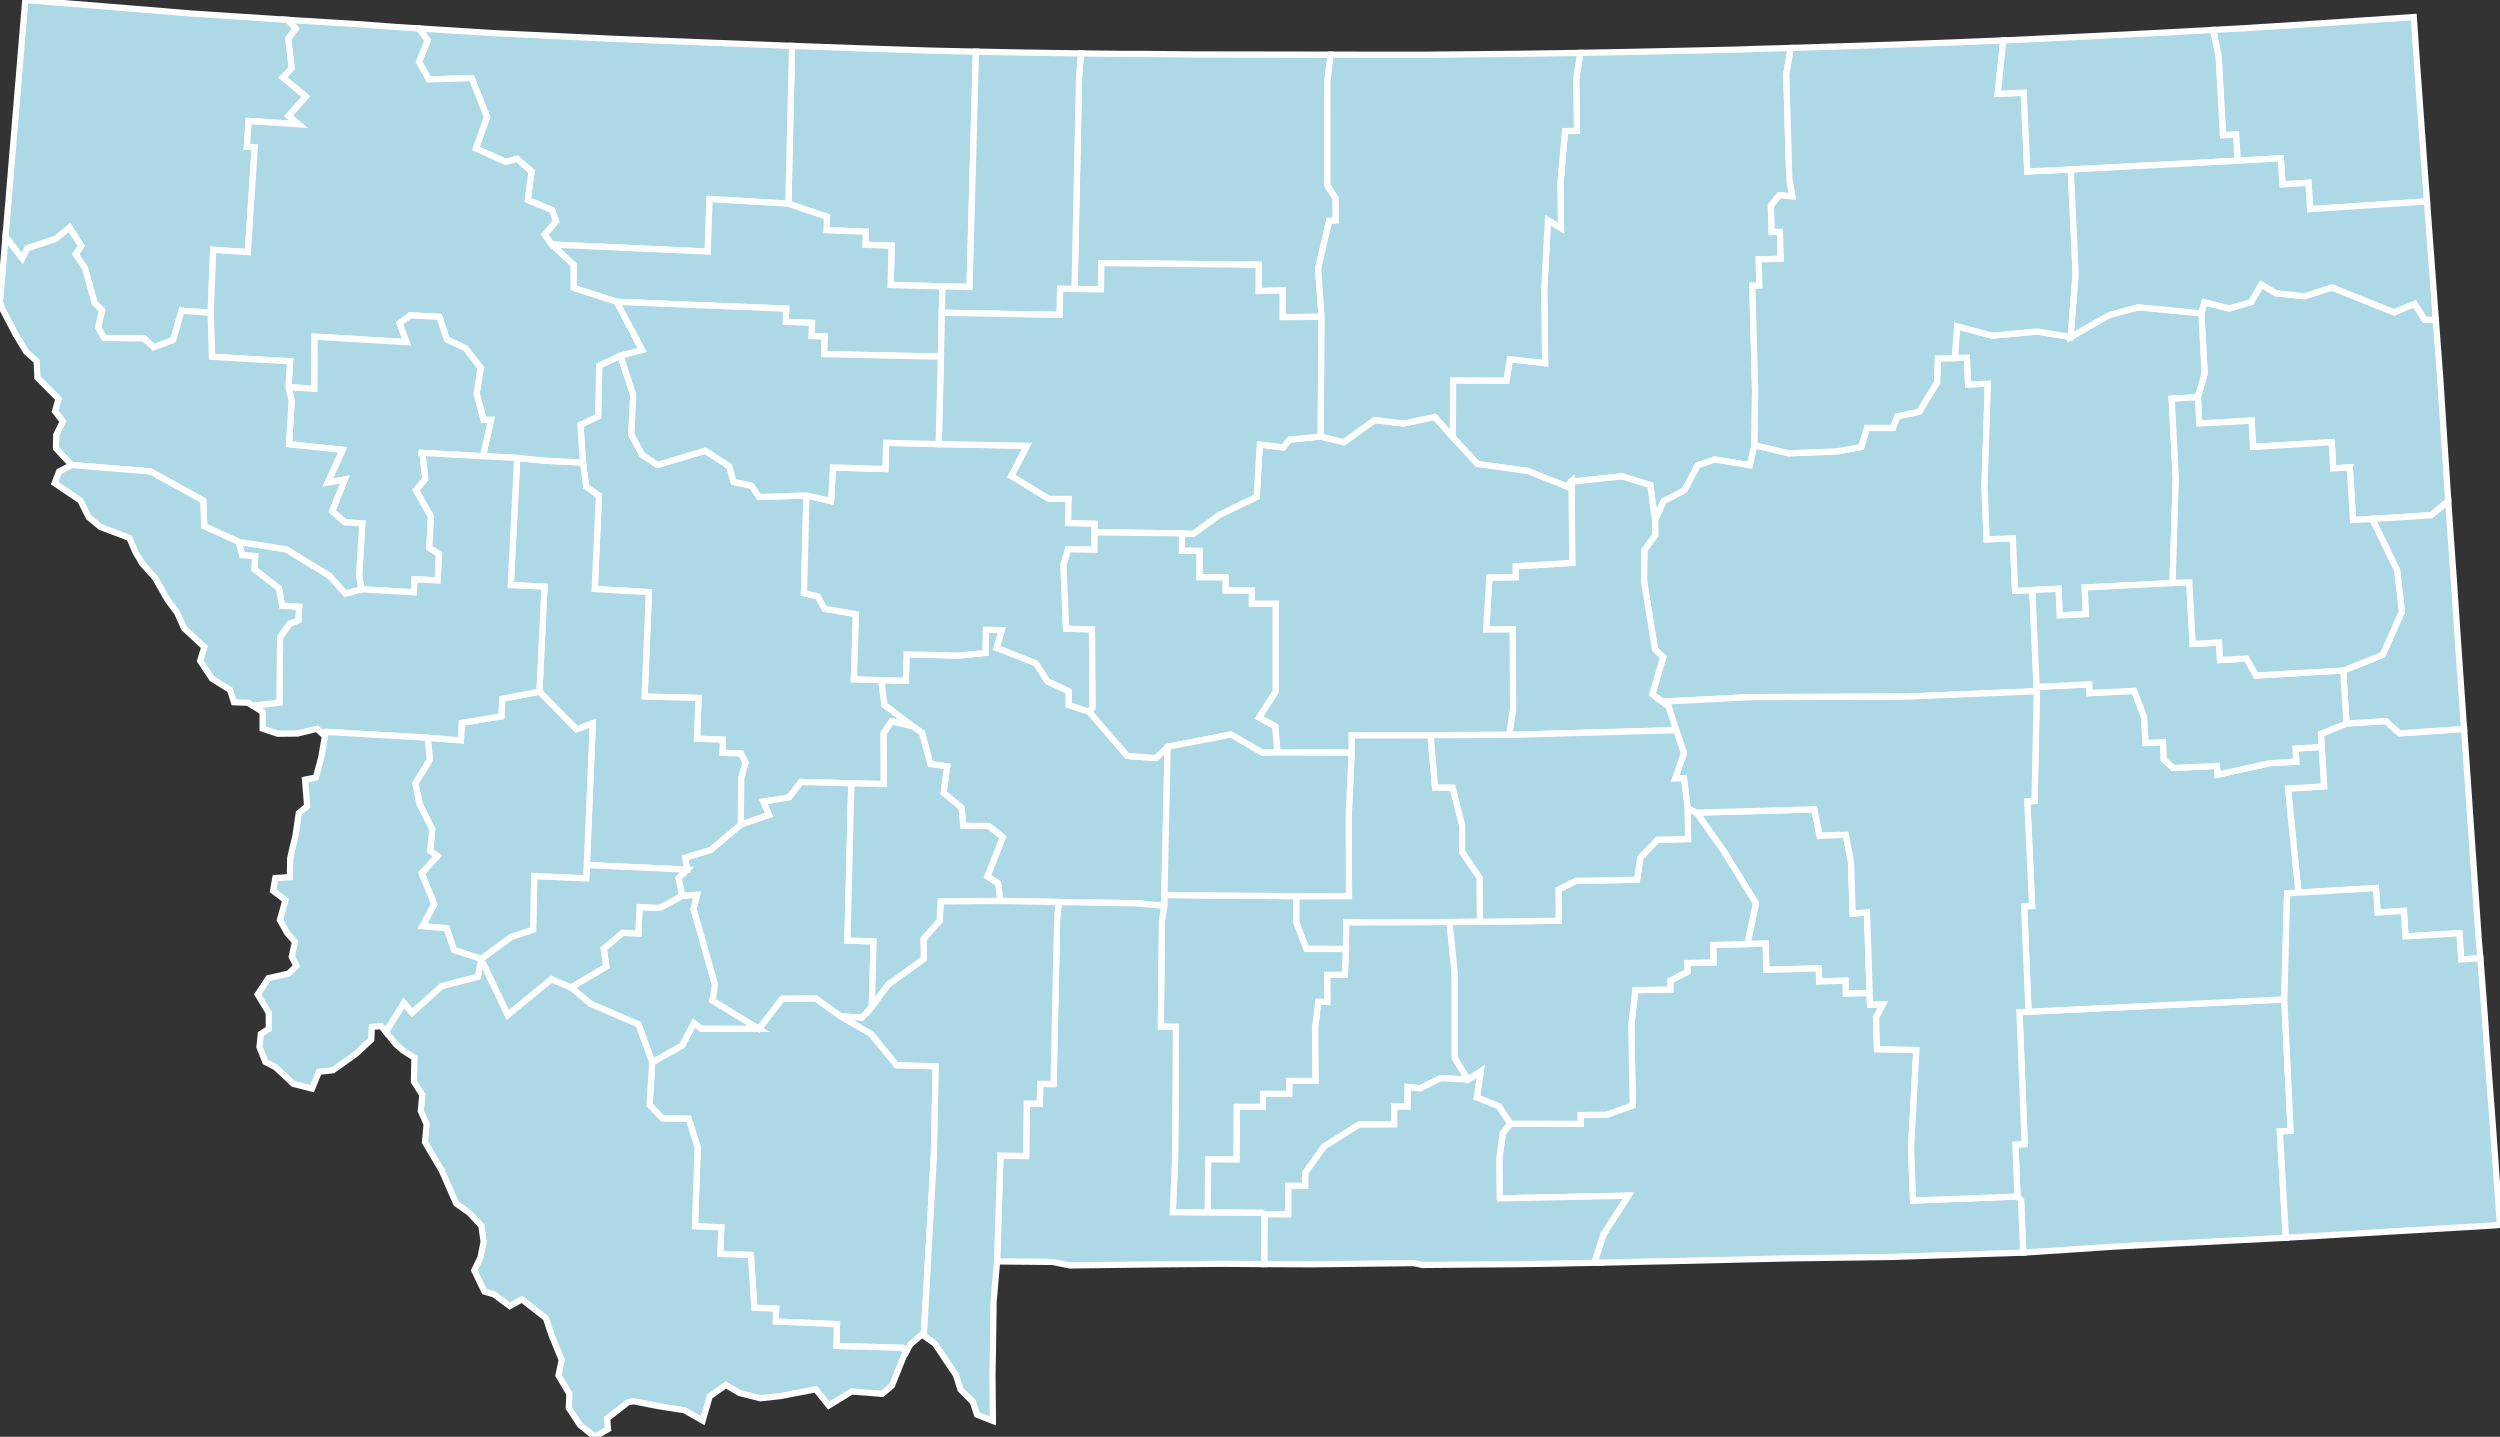
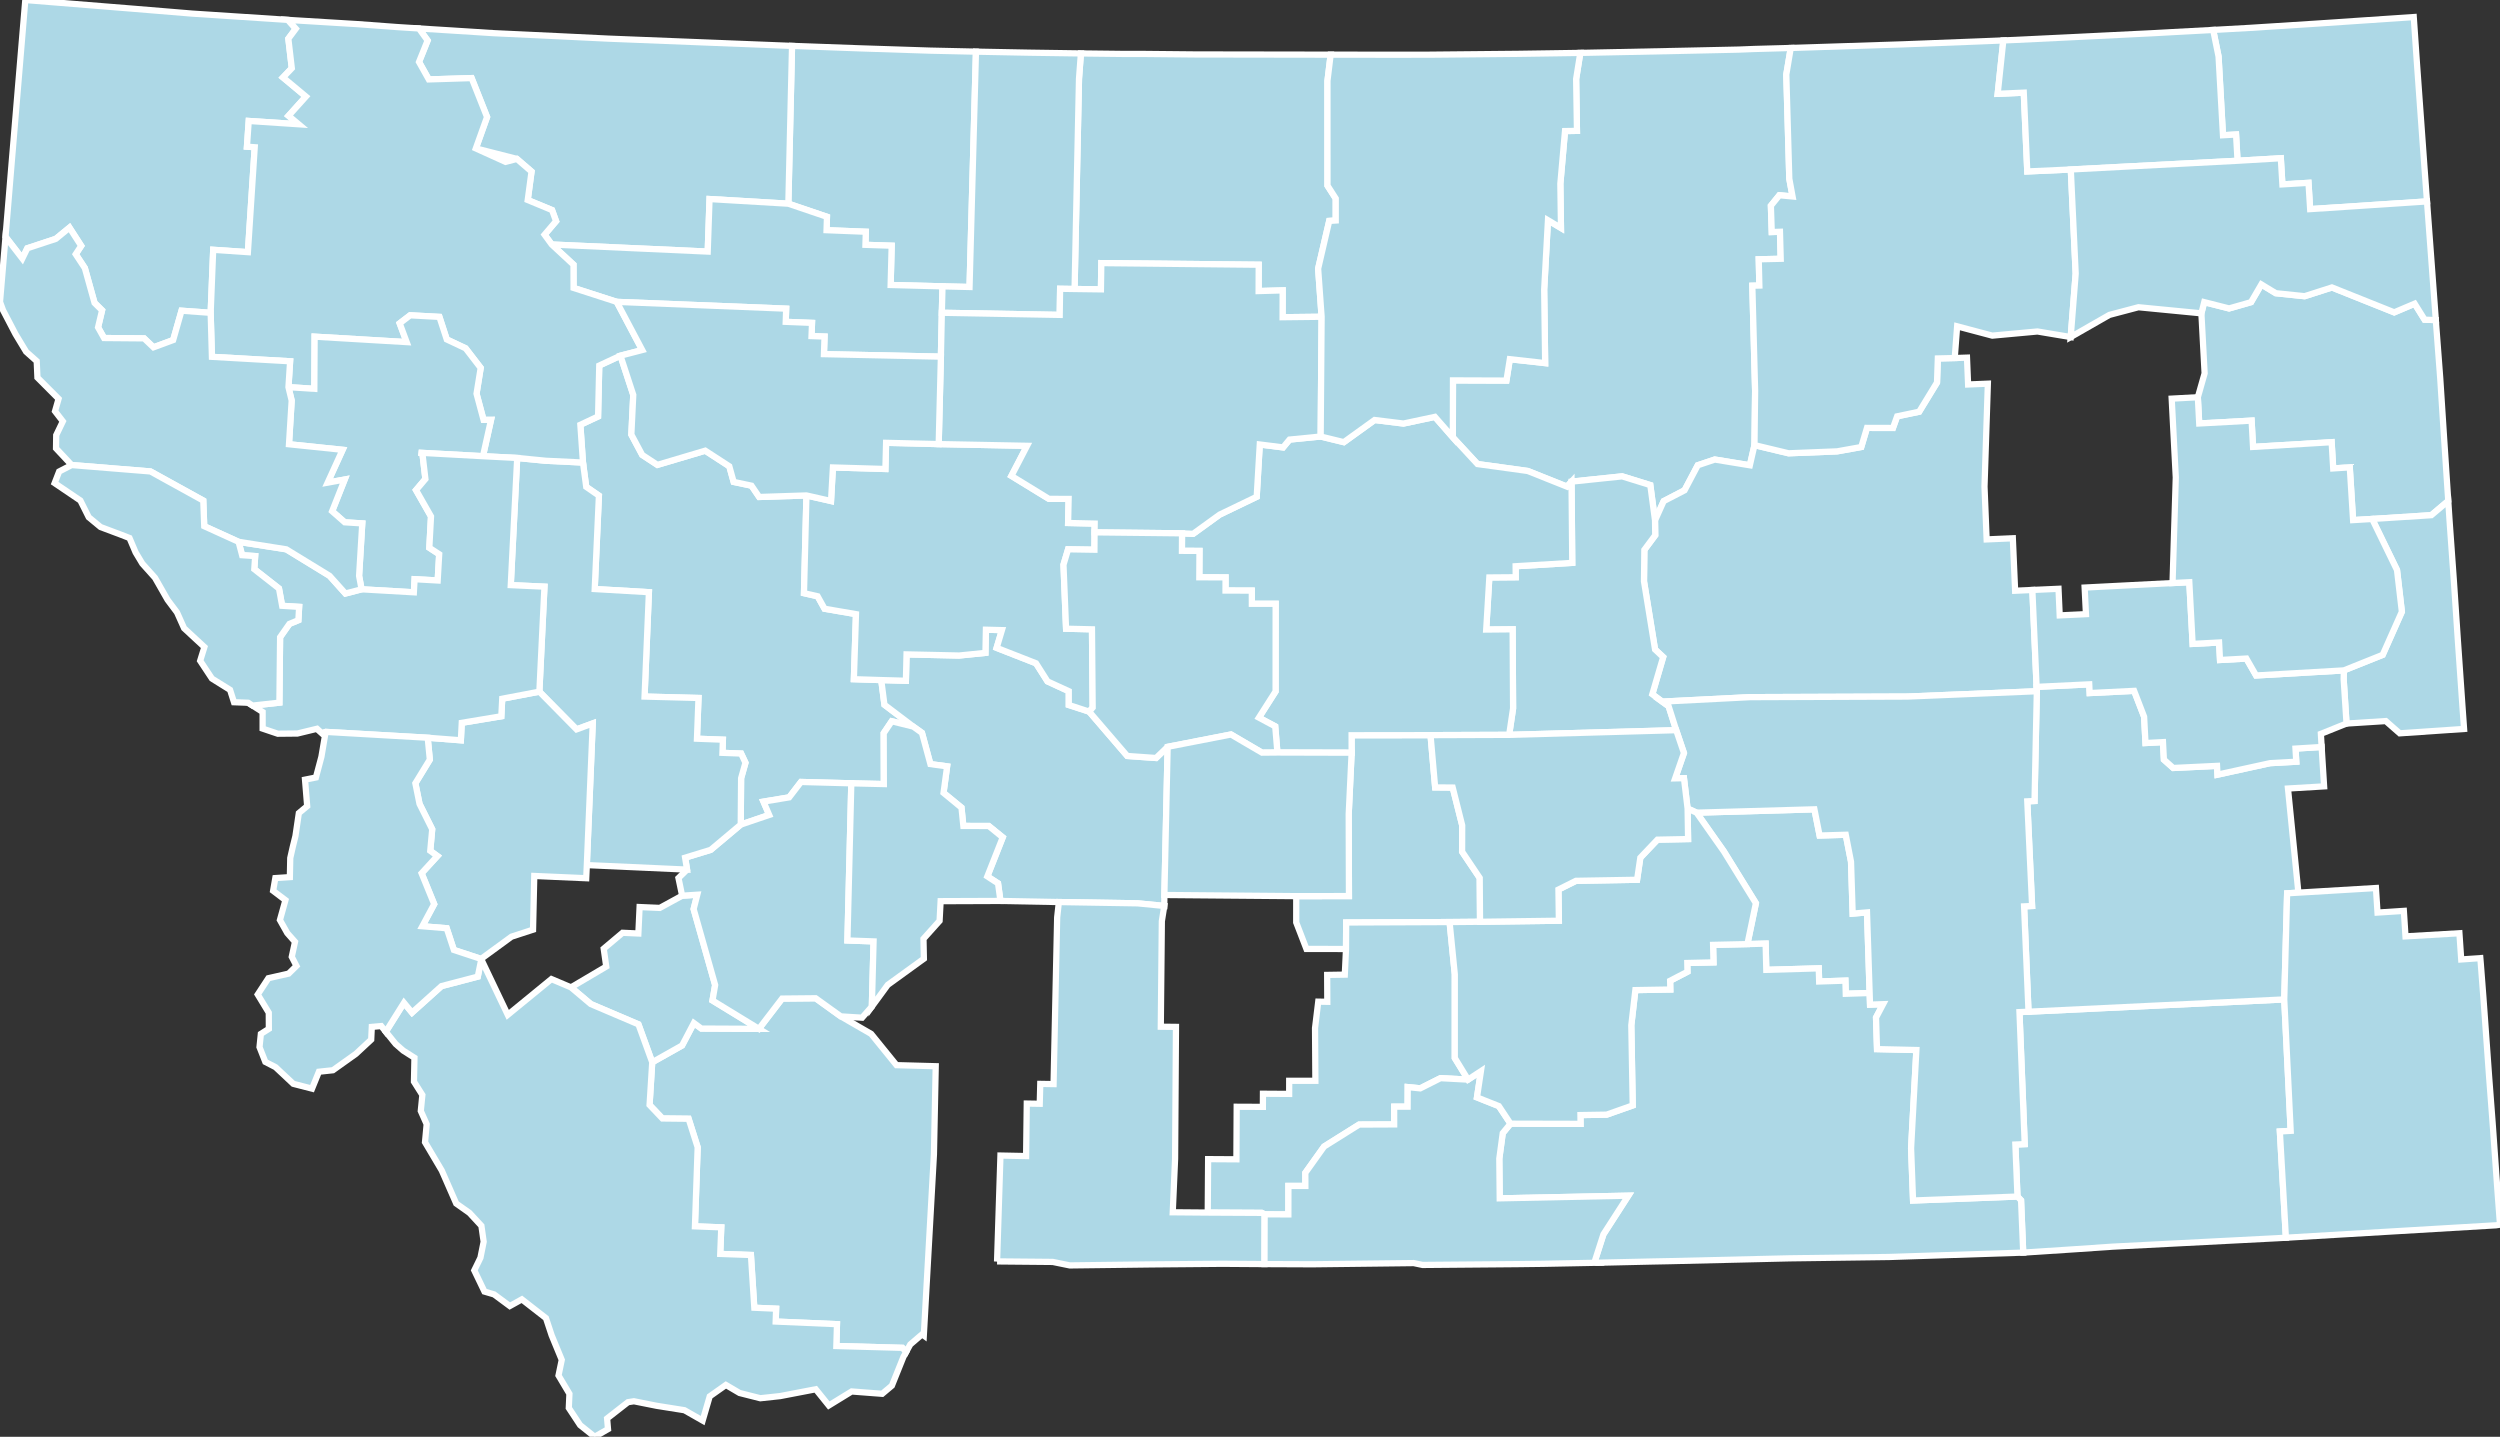
<svg xmlns="http://www.w3.org/2000/svg" baseProfile="full" fill="lightblue" height="229.884" stroke="#ffffff" stroke-width="1" version="1.1" width="400.0">
  <rect width="100%" height="100%" fill="#333333" stroke="none" />
  <defs />
  <g id="counties">
    <path d="M 322.459,183.123 L 323.954,183.061 L 323.114,161.936 L 324.561,161.874 L 365.48,159.906 L 366.51,180.935 L 364.776,181.035 L 365.744,198.035 L 364.429,198.11 L 337.965,199.47 L 331.904,199.883 L 323.719,200.418 L 323.715,200.418 L 323.37,192.053 L 322.796,191.446 L 322.459,183.123 z" id="c30075" />
    <path d="M 172.64,12.61 L 172.945,8.549 L 179.685,8.628 L 182.664,8.627 L 191.161,8.711 L 212.546,8.746 L 212.903,8.747 L 212.394,12.938 L 212.398,29.698 L 213.718,31.763 L 213.719,35.28 L 212.675,35.347 L 210.901,42.987 L 211.458,50.683 L 205.215,50.755 L 205.226,46.462 L 201.379,46.57 L 201.394,42.358 L 176.214,42.097 L 176.149,46.297 L 171.932,46.24 L 172.64,12.61 z" id="c30041" />
    <path d="M 271.457,130.026 L 290.306,129.49 L 291.137,133.682 L 295.322,133.561 L 296.163,137.871 L 296.428,146.177 L 298.722,145.984 L 299.143,158.882 L 295.322,159.004 L 295.263,156.902 L 291.062,157.038 L 291,154.936 L 282.605,155.176 L 282.501,150.981 L 279.583,151.056 L 280.944,144.515 L 275.825,136.23 L 271.457,130.026 z" id="c30103" />
    <path d="M 207.4,143.383 L 215.832,143.371 L 215.794,130.257 L 216.261,120.433 L 216.263,120.433 L 216.255,117.639 L 228.885,117.622 L 229.624,125.984 L 232.431,126.009 L 233.952,132.059 L 233.937,136.274 L 236.757,140.47 L 236.806,147.485 L 231.932,147.529 L 215.389,147.599 L 215.362,151.839 L 209.026,151.827 L 207.393,147.591 L 207.4,143.383 z" id="c30037" />
    <path d="M 92.856,67.964 L 95.691,66.634 L 95.88,58.488 L 99.27,56.909 L 101.323,63.188 L 101.015,69.535 L 102.751,72.783 L 105.185,74.381 L 112.837,72.106 L 116.689,74.607 L 117.384,77.107 L 120.237,77.707 L 121.468,79.517 L 129.031,79.27 L 128.637,94.91 L 130.819,95.403 L 131.932,97.4 L 136.957,98.262 L 136.621,108.671 L 141,108.811 L 141.51,112.761 L 146.12,116.255 L 142.676,115.401 L 141.394,117.307 L 141.417,125.452 L 136.21,125.33 L 128.159,125.114 L 126.267,127.577 L 122.154,128.258 L 123.069,130.391 L 118.517,131.935 L 118.577,124.515 L 119.274,122.043 L 118.582,120.568 L 115.592,120.454 L 115.663,118.35 L 111.512,118.194 L 111.76,111.676 L 103.129,111.452 L 103.827,94.751 L 95.153,94.247 L 95.827,79.304 L 93.794,77.896 L 93.276,74.006 L 92.856,67.964 z" id="c30049" />
    <path d="M 232.476,60.862 L 241.027,60.893 L 241.574,57.469 L 247.225,58.098 L 247.069,46.333 L 247.674,35.237 L 249.757,36.476 L 249.656,29.398 L 250.4,20.97 L 252.313,20.94 L 252.182,12.639 L 252.848,8.464 L 269.794,8.117 L 278.197,7.935 L 280.664,7.837 L 286.52,7.676 L 285.808,11.923 L 286.288,28.606 L 286.809,31.438 L 284.7,31.236 L 283.341,32.916 L 283.48,37.125 L 284.795,37.084 L 284.913,41.407 L 281.399,41.486 L 281.498,45.688 L 280.372,45.715 L 280.818,62.555 L 280.716,71.216 L 279.977,74.445 L 274.364,73.526 L 271.642,74.442 L 269.53,78.447 L 266.19,80.18 L 264.803,83.261 L 264.05,77.615 L 259.541,76.216 L 251.444,77.061 L 250.71,77.859 L 244.446,75.358 L 236.398,74.249 L 232.455,69.978 L 232.476,60.862 z" id="c30071" />
    <path d="M 126.727,7.345 L 128.308,7.397 L 137.537,7.733 L 148.793,8.1 L 156.154,8.264 L 155.126,45.918 L 150.801,45.816 L 142.501,45.599 L 142.669,39.311 L 138.472,39.174 L 138.532,37.079 L 132.248,36.83 L 132.314,34.687 L 126.136,32.591 L 126.727,7.345 z" id="c30101" />
    <path d="M 354.105,4.79 L 359.902,4.465 L 370.46,3.792 L 386.2,2.728 L 386.709,10.098 L 387.454,20.412 L 387.942,27.164 L 388.32,32.227 L 369.621,33.459 L 369.36,29.254 L 365.184,29.501 L 364.931,25.315 L 358.008,25.722 L 357.767,21.522 L 355.676,21.64 L 354.97,9.045 L 354.105,4.79 z" id="c30091" />
    <path d="M 351.654,63.554 L 352.739,59.733 L 352.222,50.134 L 352.677,48.34 L 356.651,49.35 L 360.163,48.347 L 361.815,45.51 L 364.13,46.913 L 368.738,47.391 L 373.105,45.991 L 383.074,49.977 L 386.347,48.59 L 387.941,51.149 L 389.731,51.215 L 389.731,51.216 L 389.819,52.402 L 390.437,60.525 L 391.061,70.188 L 391.721,80.147 L 389.015,82.428 L 379.545,83.035 L 376.493,83.217 L 375.963,74.776 L 373.313,74.949 L 373.062,70.747 L 360.486,71.506 L 360.258,67.299 L 351.875,67.756 L 351.654,63.554 z" id="c30083" />
    <path d="M 239.889,185.381 L 240.44,181.3 L 241.682,179.789 L 252.888,179.816 L 252.871,178.412 L 257.06,178.344 L 261.237,176.867 L 261.009,164.043 L 261.657,158.417 L 267.249,158.32 L 267.219,156.92 L 269.994,155.478 L 269.966,154.077 L 274.158,153.979 L 274.093,151.179 L 279.583,151.056 L 282.501,150.981 L 282.605,155.176 L 291,154.936 L 291.062,157.038 L 295.263,156.902 L 295.322,159.004 L 299.143,158.882 L 299.204,160.741 L 301.296,160.667 L 300.162,162.811 L 300.324,167.857 L 306.622,168.002 L 305.774,183.708 L 306.089,192.081 L 322.796,191.446 L 323.37,192.053 L 323.715,200.418 L 302.254,201.118 L 286.36,201.333 L 267.128,201.785 L 264.18,201.843 L 255.555,202.04 L 255.203,201.68 L 256.546,197.497 L 260.532,191.308 L 239.954,191.734 L 239.889,185.381 z" id="c30003" />
    <path d="M 141,108.811 L 144.943,108.92 L 145.047,104.701 L 153.46,104.884 L 157.671,104.456 L 157.744,100.753 L 160.31,100.819 L 159.462,103.658 L 165.765,106.126 L 167.603,109.025 L 171.005,110.59 L 171.007,112.8 L 174.27,113.862 L 180.364,120.955 L 184.968,121.279 L 186.824,119.492 L 186.3,143.199 L 186.284,144.951 L 182.007,144.534 L 169.419,144.327 L 160.072,144.15 L 159.686,141.337 L 157.972,140.222 L 160.439,133.978 L 158.198,132.159 L 154.135,132.151 L 153.837,129.222 L 150.965,126.858 L 151.539,122.62 L 148.865,122.255 L 147.515,117.257 L 146.12,116.255 L 141.51,112.761 L 141,108.811 z" id="c30059" />
-     <path d="M 67.03,4.553 L 72.143,4.87 L 78.967,5.305 L 89.064,5.78 L 97.328,6.181 L 126.727,7.345 L 126.136,32.591 L 113.527,31.847 L 113.233,40.253 L 88.282,39.121 L 87.131,37.549 L 88.97,35.387 L 88.329,33.613 L 84.435,32.002 L 85.046,27.453 L 82.7,25.426 L 80.887,25.899 L 76.131,23.746 L 77.929,18.724 L 75.459,12.494 L 68.606,12.706 L 67.04,9.911 L 68.419,6.478 L 67.03,4.553 z" id="c30035" />
+     <path d="M 67.03,4.553 L 72.143,4.87 L 78.967,5.305 L 89.064,5.78 L 97.328,6.181 L 126.727,7.345 L 126.136,32.591 L 113.527,31.847 L 113.233,40.253 L 88.282,39.121 L 87.131,37.549 L 88.97,35.387 L 88.329,33.613 L 84.435,32.002 L 85.046,27.453 L 82.7,25.426 L 76.131,23.746 L 77.929,18.724 L 75.459,12.494 L 68.606,12.706 L 67.04,9.911 L 68.419,6.478 L 67.03,4.553 z" id="c30035" />
    <path d="M 263.096,87.976 L 264.835,85.638 L 264.803,83.261 L 266.19,80.18 L 269.53,78.447 L 271.642,74.442 L 274.364,73.526 L 279.977,74.445 L 280.716,71.216 L 286.178,72.526 L 293.944,72.216 L 297.802,71.523 L 298.715,68.463 L 302.873,68.475 L 303.541,66.612 L 307.069,65.873 L 309.921,61.199 L 310.053,57.352 L 312.756,57.287 L 314.717,57.221 L 314.896,61.517 L 318.058,61.387 L 317.52,77.853 L 317.863,86.305 L 322.053,86.121 L 322.418,94.519 L 325.176,94.395 L 325.858,109.9 L 325.893,110.597 L 305.214,111.449 L 280.034,111.544 L 265.952,112.26 L 264.367,111.081 L 266.108,105.135 L 264.808,103.919 L 263.039,93.021 L 263.096,87.976 z" id="c30033" />
    <path d="M 104.357,169.963 L 109.136,167.273 L 111.016,163.689 L 112.216,164.569 L 121.423,164.615 L 125.135,159.774 L 130.502,159.72 L 134.534,162.621 L 139.386,165.421 L 143.442,170.424 L 149.716,170.595 L 149.429,184.697 L 147.809,213.684 L 147.542,213.487 L 145.645,215.115 L 144.989,216.305 L 144.383,215.654 L 133.816,215.364 L 133.916,211.87 L 124.109,211.448 L 124.18,209.391 L 120.688,209.238 L 120.148,200.801 L 115.237,200.627 L 115.403,196.375 L 111.189,196.215 L 111.626,183.568 L 110.178,179.003 L 105.984,178.956 L 103.93,176.793 L 104.357,169.963 z" id="c30057" />
    <path d="M 129.031,79.27 L 132.963,80.164 L 133.266,74.794 L 141.665,75.039 L 141.773,70.852 L 150.191,71.054 L 164.329,71.329 L 161.825,76.143 L 167.827,79.819 L 170.98,79.827 L 170.896,83.676 L 175.149,83.774 L 175.13,85.175 L 175.11,87.956 L 170.894,87.887 L 170.157,90.357 L 170.57,100.593 L 174.717,100.69 L 174.827,113.215 L 174.27,113.862 L 171.007,112.8 L 171.005,110.59 L 167.603,109.025 L 165.765,106.126 L 159.462,103.658 L 160.31,100.819 L 157.744,100.753 L 157.671,104.456 L 153.46,104.884 L 145.047,104.701 L 144.943,108.92 L 141,108.811 L 136.621,108.671 L 136.957,98.262 L 131.932,97.4 L 130.819,95.403 L 128.637,94.91 L 129.031,79.27 z" id="c30013" />
    <path d="M 193.299,185.46 L 197.825,185.489 L 197.87,177.081 L 202.061,177.1 L 202.071,174.997 L 206.267,175.025 L 206.272,172.924 L 210.461,172.926 L 210.406,164.487 L 210.919,160.263 L 212.368,160.289 L 212.347,155.986 L 215.168,155.941 L 215.362,151.839 L 215.389,147.599 L 231.932,147.529 L 232.768,155.894 L 232.766,169.282 L 234.888,172.74 L 230.477,172.507 L 227.236,174.139 L 225.235,173.935 L 225.22,177.064 L 223.065,177.07 L 223.069,179.906 L 217.461,179.931 L 211.857,183.444 L 208.852,187.654 L 208.86,189.754 L 206.147,189.749 L 206.139,194.304 L 202.341,194.293 L 201.878,194.059 L 193.239,194.011 L 193.299,185.46 z" id="c30095" />
    <path d="M 238.294,92.393 L 242.514,92.358 L 242.502,90.597 L 251.561,90.058 L 251.444,77.061 L 259.541,76.216 L 264.05,77.615 L 264.803,83.261 L 264.835,85.638 L 263.096,87.976 L 263.039,93.021 L 264.808,103.919 L 266.108,105.135 L 264.367,111.081 L 265.952,112.26 L 266.978,112.995 L 268.194,116.829 L 241.464,117.576 L 242.093,113.34 L 242.021,100.69 L 237.794,100.73 L 238.294,92.393 z" id="c30069" />
-     <path d="M 185.895,147.394 L 186.284,144.951 L 186.3,143.199 L 207.4,143.383 L 207.393,147.591 L 209.026,151.827 L 215.362,151.839 L 215.168,155.941 L 212.347,155.986 L 212.368,160.289 L 210.919,160.263 L 210.406,164.487 L 210.461,172.926 L 206.272,172.924 L 206.267,175.025 L 202.071,174.997 L 202.061,177.1 L 197.87,177.081 L 197.825,185.489 L 193.299,185.46 L 193.239,194.011 L 187.639,193.964 L 188.014,185.415 L 188.157,164.302 L 185.727,164.275 L 185.895,147.394 z" id="c30097" />
    <path d="M 91.359,157.977 L 96.998,154.647 L 96.592,151.787 L 99.611,149.245 L 102.138,149.358 L 102.335,145.127 L 105.566,145.267 L 109.142,143.312 L 111.567,143.153 L 110.981,145.447 L 114.424,157.606 L 113.998,160.078 L 121.423,164.615 L 112.216,164.569 L 111.016,163.689 L 109.136,167.273 L 104.357,169.963 L 102.153,163.897 L 94.529,160.648 L 91.359,157.977 z" id="c30093" />
-     <path d="M 366.075,126.163 L 371.859,125.82 L 371.462,119.516 L 371.341,117.411 L 375.444,115.768 L 381.723,115.369 L 383.961,117.332 L 394.252,116.63 L 394.6,121.488 L 394.707,122.988 L 395.317,131.933 L 395.467,134.08 L 396.595,150.244 L 396.852,153.299 L 393.794,153.513 L 393.506,149.316 L 384.879,149.82 L 384.617,145.74 L 380.402,146.011 L 380.15,142.082 L 367.744,142.824 L 366.075,126.163 z" id="c30025" />
    <path d="M 159.528,201.848 L 160.072,184.887 L 164.176,184.97 L 164.283,176.568 L 166.358,176.604 L 166.442,173.421 L 168.57,173.455 L 169.146,146.784 L 169.419,144.327 L 182.007,144.534 L 186.284,144.951 L 185.895,147.394 L 185.727,164.275 L 188.157,164.302 L 188.014,185.415 L 187.639,193.964 L 193.239,194.011 L 201.878,194.059 L 202.341,194.293 L 202.318,202.253 L 195.566,202.206 L 184.251,202.305 L 171.165,202.466 L 168.435,201.908 L 159.53,201.825 L 159.528,201.848 z" id="c30067" />
    <path d="M 108.553,140.484 L 109.928,139.137 L 109.618,137.229 L 113.711,135.975 L 118.517,131.935 L 123.069,130.391 L 122.154,128.258 L 126.267,127.577 L 128.159,125.114 L 136.21,125.33 L 135.589,150.473 L 139.771,150.622 L 139.495,161.058 L 137.935,162.832 L 134.534,162.621 L 130.502,159.72 L 125.135,159.774 L 121.423,164.615 L 113.998,160.078 L 114.424,157.606 L 110.981,145.447 L 111.567,143.153 L 109.142,143.312 L 108.553,140.484 z" id="c30043" />
    <path d="M 82.752,73.273 L 87.341,73.722 L 93.276,74.006 L 93.794,77.896 L 95.827,79.304 L 95.153,94.247 L 103.827,94.751 L 103.129,111.452 L 111.76,111.676 L 111.512,118.194 L 115.663,118.35 L 115.592,120.454 L 118.582,120.568 L 119.274,122.043 L 118.577,124.515 L 118.517,131.935 L 113.711,135.975 L 109.618,137.229 L 109.928,139.137 L 93.891,138.413 L 94.839,115.746 L 92.247,116.702 L 86.298,110.665 L 87.113,93.866 L 81.722,93.62 L 82.752,73.273 z" id="c30077" />
    <path d="M 88.282,39.121 L 113.233,40.253 L 113.527,31.847 L 126.136,32.591 L 132.314,34.687 L 132.248,36.83 L 138.532,37.079 L 138.472,39.174 L 142.669,39.311 L 142.501,45.599 L 150.801,45.816 L 150.695,50.043 L 150.543,57.064 L 131.833,56.664 L 131.926,53.849 L 129.843,53.775 L 129.923,51.661 L 125.716,51.494 L 125.788,49.386 L 98.677,48.298 L 91.771,46.069 L 91.759,42.346 L 88.282,39.121 z" id="c30073" />
    <path d="M 323.852,145.017 L 325.136,144.959 L 324.363,128.212 L 325.524,128.161 L 325.893,110.597 L 325.858,109.9 L 334.278,109.494 L 334.345,110.889 L 341.461,110.537 L 343.057,114.679 L 343.279,118.885 L 346.077,118.738 L 346.223,121.543 L 347.719,122.877 L 354.726,122.539 L 354.796,123.944 L 363.204,122.106 L 367.403,121.873 L 367.278,119.774 L 371.462,119.516 L 371.859,125.82 L 366.075,126.163 L 367.744,142.824 L 365.94,142.93 L 365.48,159.906 L 324.561,161.874 L 323.852,145.017 z" id="c30017" />
    <path d="M 150.801,45.816 L 155.126,45.918 L 156.154,8.264 L 164.63,8.426 L 172.945,8.549 L 172.64,12.61 L 171.932,46.24 L 169.617,46.203 L 169.554,50.384 L 150.695,50.043 L 150.801,45.816 z" id="c30051" />
    <path d="M 189.124,85.332 L 190.898,85.413 L 195.149,82.336 L 201.071,79.484 L 201.563,71.116 L 205.292,71.586 L 206.329,70.333 L 211.307,69.841 L 215.01,70.746 L 219.937,67.198 L 224.553,67.767 L 229.583,66.696 L 232.455,69.978 L 236.398,74.249 L 244.446,75.358 L 250.71,77.859 L 251.444,77.061 L 251.561,90.058 L 242.502,90.597 L 242.514,92.358 L 238.294,92.393 L 237.794,100.73 L 242.021,100.69 L 242.093,113.34 L 241.464,117.576 L 228.885,117.622 L 216.255,117.639 L 216.263,120.433 L 216.261,120.433 L 204.386,120.4 L 204.036,116.222 L 201.423,114.82 L 204.095,110.626 L 204.103,96.605 L 200.295,96.608 L 200.289,94.499 L 196.083,94.484 L 196.088,92.382 L 191.89,92.363 L 191.916,88.146 L 189.109,88.134 L 189.124,85.332 z" id="c30027" />
    <path d="M 61.73,165.087 L 64.635,160.451 L 65.925,162.017 L 70.64,157.776 L 76.444,156.258 L 77.007,153.492 L 81.243,162.373 L 88.23,156.651 L 91.359,157.977 L 94.529,160.648 L 102.153,163.897 L 104.357,169.963 L 103.93,176.793 L 105.984,178.956 L 110.178,179.003 L 111.626,183.568 L 111.189,196.215 L 115.403,196.375 L 115.237,200.627 L 120.148,200.801 L 120.688,209.238 L 124.18,209.391 L 124.109,211.448 L 133.916,211.87 L 133.816,215.364 L 144.383,215.654 L 144.989,216.305 L 144.558,217.084 L 142.701,221.708 L 141.154,223.009 L 139.278,222.866 L 136.267,222.634 L 132.609,224.878 L 130.518,222.281 L 124.815,223.377 L 121.651,223.718 L 118.332,222.878 L 116.143,221.592 L 113.557,223.419 L 112.427,227.293 L 109.511,225.634 L 105.075,224.93 L 101.429,224.201 L 100.477,224.349 L 97.136,226.956 L 97.282,228.661 L 97.107,228.762 L 95.149,229.884 L 92.819,228.019 L 91.007,225.271 L 91.109,223.011 L 89.361,220.077 L 89.881,217.578 L 88.267,213.665 L 87.351,210.901 L 83.496,207.897 L 81.569,208.966 L 79.051,207.104 L 77.513,206.652 L 75.885,203.261 L 76.87,201.241 L 77.385,198.677 L 77.024,196.125 L 75.108,194.057 L 72.994,192.565 L 70.686,187.291 L 68.001,182.757 L 68.267,179.873 L 67.325,177.753 L 67.579,175.197 L 66.234,173.067 L 66.313,169.242 L 64.516,168.1 L 63.301,167.038 L 61.73,165.087 z" id="c30001" />
-     <path d="M 76.968,153.429 L 81.842,149.868 L 85.287,148.746 L 85.483,140.153 L 93.797,140.516 L 93.891,138.413 L 109.928,139.137 L 108.553,140.484 L 109.142,143.312 L 105.566,145.267 L 102.335,145.127 L 102.138,149.358 L 99.611,149.245 L 96.592,151.787 L 96.998,154.647 L 91.359,157.977 L 88.23,156.651 L 81.243,162.373 L 77.007,153.492 L 76.968,153.429 z" id="c30023" />
    <path d="M 4.048,0.0 L 21.465,1.409 L 30.777,2.178 L 46.072,3.181 L 47.329,4.591 L 46.135,6.191 L 46.689,10.916 L 45.28,12.394 L 48.944,15.446 L 46.169,18.53 L 47.787,19.884 L 39.796,19.352 L 39.51,23.469 L 40.756,23.557 L 39.663,40.344 L 34.111,39.967 L 33.706,50.051 L 29.045,49.715 L 27.705,54.408 L 24.559,55.572 L 23.055,54.14 L 16.648,54.085 L 15.688,52.375 L 16.333,49.652 L 15.126,48.462 L 13.575,42.893 L 12.114,40.673 L 12.991,39.337 L 11.115,36.424 L 8.931,38.215 L 4.372,39.722 L 3.571,41.362 L 0.882,37.879 L 1.26,33.356 L 1.946,25.084 L 2.031,24.081 L 4.048,0.0 z" id="c30053" />
    <path d="M 374.986,108.67 L 375.016,107.263 L 381.23,104.774 L 384.298,97.876 L 383.521,91.209 L 379.545,83.035 L 389.015,82.428 L 391.721,80.147 L 391.929,83.291 L 391.935,83.379 L 392.635,93.166 L 393.262,102.513 L 394.002,113.136 L 394.252,116.63 L 383.961,117.332 L 381.723,115.369 L 375.444,115.768 L 374.986,108.67 z" id="c30109" />
-     <path d="M 313.141,52.21 L 318.768,53.702 L 325.993,53.037 L 331.31,53.929 L 337.509,50.383 L 342.15,49.157 L 352.222,50.134 L 352.739,59.733 L 351.654,63.554 L 347.468,63.782 L 348.126,76.394 L 347.605,93.288 L 333.541,94.009 L 333.753,98.263 L 329.551,98.463 L 329.362,94.206 L 325.176,94.395 L 322.418,94.519 L 322.053,86.121 L 317.863,86.305 L 317.52,77.853 L 318.058,61.387 L 314.896,61.517 L 314.717,57.221 L 312.756,57.287 L 313.141,52.21 z" id="c30055" />
    <path d="M 202.341,194.293 L 206.139,194.304 L 206.147,189.749 L 208.86,189.754 L 208.852,187.654 L 211.857,183.444 L 217.461,179.931 L 223.069,179.906 L 223.065,177.07 L 225.22,177.064 L 225.235,173.935 L 227.236,174.139 L 230.477,172.507 L 234.888,172.74 L 236.949,171.386 L 236.315,175.587 L 239.815,176.974 L 241.682,179.789 L 240.44,181.3 L 239.889,185.381 L 239.954,191.734 L 260.532,191.308 L 256.546,197.497 L 255.203,201.68 L 255.555,202.04 L 246.895,202.209 L 242.745,202.26 L 227.606,202.39 L 226.19,202.093 L 210.017,202.285 L 202.318,202.253 L 202.341,194.293 z" id="c30009" />
    <path d="M 34.111,39.967 L 39.663,40.344 L 40.756,23.557 L 39.51,23.469 L 39.796,19.352 L 47.787,19.884 L 46.169,18.53 L 48.944,15.446 L 45.28,12.394 L 46.689,10.916 L 46.135,6.191 L 47.329,4.591 L 46.072,3.181 L 47.626,3.278 L 57.242,3.863 L 63.466,4.325 L 67.03,4.553 L 68.419,6.478 L 67.04,9.911 L 68.606,12.706 L 75.459,12.494 L 77.929,18.724 L 76.131,23.746 L 80.887,25.899 L 82.7,25.426 L 85.046,27.453 L 84.435,32.002 L 88.329,33.613 L 88.97,35.387 L 87.131,37.549 L 88.282,39.121 L 91.759,42.346 L 91.771,46.069 L 98.677,48.298 L 102.753,56.005 L 99.27,56.909 L 95.88,58.488 L 95.691,66.634 L 92.856,67.964 L 93.276,74.006 L 87.341,73.722 L 82.752,73.273 L 77.272,72.991 L 78.566,67.174 L 77.366,67.18 L 76.245,62.992 L 76.91,58.867 L 74.5,55.732 L 71.48,54.309 L 70.307,50.703 L 65.623,50.448 L 63.947,51.733 L 65.065,54.737 L 50.339,53.867 L 50.294,62.211 L 46.153,61.947 L 46.419,57.805 L 33.906,57.094 L 33.706,50.051 L 34.111,39.967 z" id="c30029" />
    <path d="M 280.818,62.555 L 280.372,45.715 L 281.498,45.688 L 281.399,41.486 L 284.913,41.407 L 284.795,37.084 L 283.48,37.125 L 283.341,32.916 L 284.7,31.236 L 286.809,31.438 L 286.288,28.606 L 285.808,11.923 L 286.52,7.676 L 304.434,7.097 L 316.652,6.625 L 320.535,6.467 L 319.629,15.008 L 323.804,14.824 L 324.363,27.432 L 331.327,27.116 L 332.109,43.772 L 331.31,53.929 L 325.993,53.037 L 318.768,53.702 L 313.141,52.21 L 312.756,57.287 L 310.053,57.352 L 309.921,61.199 L 307.069,65.873 L 303.541,66.612 L 302.873,68.475 L 298.715,68.463 L 297.802,71.523 L 293.944,72.216 L 286.178,72.526 L 280.716,71.216 L 280.818,62.555 z" id="c30105" />
    <path d="M 320.535,6.467 L 322.494,6.385 L 331.242,5.963 L 344.612,5.304 L 347.499,5.143 L 354.105,4.79 L 354.97,9.045 L 355.676,21.64 L 357.767,21.522 L 358.008,25.722 L 331.327,27.116 L 324.363,27.432 L 323.804,14.824 L 319.629,15.008 L 320.535,6.467 z" id="c30019" />
    <path d="M 325.176,94.395 L 329.362,94.206 L 329.551,98.463 L 333.753,98.263 L 333.541,94.009 L 347.605,93.288 L 350.29,93.151 L 350.82,103.025 L 355.055,102.797 L 355.2,105.599 L 359.421,105.365 L 360.971,108.075 L 375.016,107.263 L 374.986,108.67 L 375.444,115.768 L 371.341,117.411 L 371.462,119.516 L 367.278,119.774 L 367.403,121.873 L 363.204,122.106 L 354.796,123.944 L 354.726,122.539 L 347.719,122.877 L 346.223,121.543 L 346.077,118.738 L 343.279,118.885 L 343.057,114.679 L 341.461,110.537 L 334.345,110.889 L 334.278,109.494 L 325.858,109.9 L 325.176,94.395 z" id="c30079" />
    <path d="M 332.109,43.772 L 331.327,27.116 L 358.008,25.722 L 364.931,25.315 L 365.184,29.501 L 369.36,29.254 L 369.621,33.459 L 388.32,32.227 L 388.853,39.369 L 389.731,51.215 L 387.941,51.149 L 386.347,48.59 L 383.074,49.977 L 373.105,45.991 L 368.738,47.391 L 364.13,46.913 L 361.815,45.51 L 360.163,48.347 L 356.651,49.35 L 352.677,48.34 L 352.222,50.134 L 342.15,49.157 L 337.509,50.383 L 331.31,53.929 L 332.109,43.772 z" id="c30085" />
    <path d="M 66.457,125.323 L 68.772,121.537 L 68.43,118.037 L 73.739,118.447 L 73.882,115.651 L 80.212,114.6 L 80.356,111.793 L 86.298,110.665 L 92.247,116.702 L 94.839,115.746 L 93.891,138.413 L 93.797,140.516 L 85.483,140.153 L 85.287,148.746 L 81.842,149.868 L 76.968,153.429 L 72.616,151.992 L 71.473,148.521 L 67.574,148.199 L 69.469,144.661 L 67.452,139.72 L 69.978,136.965 L 68.839,136.131 L 69.154,132.685 L 67.125,128.625 L 66.457,125.323 z" id="c30039" />
-     <path d="M 137.935,162.832 L 139.495,161.058 L 142.037,157.584 L 147.821,153.392 L 147.756,150.213 L 150.334,147.338 L 150.5,144.187 L 160.072,144.15 L 169.419,144.327 L 169.146,146.784 L 168.57,173.455 L 166.442,173.421 L 166.358,176.604 L 164.283,176.568 L 164.176,184.97 L 160.072,184.887 L 159.528,201.848 L 158.967,208.337 L 158.878,215.178 L 158.828,218.039 L 158.792,220.04 L 158.863,227.348 L 156.329,226.348 L 155.647,224.296 L 153.684,222.318 L 152.949,219.991 L 151.457,217.785 L 149.623,215.021 L 147.809,213.684 L 149.429,184.697 L 149.716,170.595 L 143.442,170.424 L 139.386,165.421 L 134.534,162.621 L 137.935,162.832 z" id="c30031" />
    <path d="M 46.153,61.947 L 50.294,62.211 L 50.339,53.867 L 65.065,54.737 L 63.947,51.733 L 65.623,50.448 L 70.307,50.703 L 71.48,54.309 L 74.5,55.732 L 76.91,58.867 L 76.245,62.992 L 77.366,67.18 L 78.566,67.174 L 77.272,72.991 L 66.981,72.428 L 67.584,72.535 L 68.064,76.638 L 66.564,78.417 L 68.961,82.626 L 68.692,87.644 L 70.271,88.675 L 70.029,92.879 L 66.335,92.671 L 66.218,94.77 L 57.854,94.288 L 57.455,92.144 L 57.963,83.745 L 55.155,83.568 L 53.139,81.796 L 55.151,76.721 L 52.424,77.221 L 54.816,71.972 L 46.236,71.081 L 46.668,64.092 L 46.153,61.947 z" id="c30047" />
    <path d="M 150.695,50.043 L 169.554,50.384 L 169.617,46.203 L 171.932,46.24 L 176.149,46.297 L 176.214,42.097 L 201.394,42.358 L 201.379,46.57 L 205.226,46.462 L 205.215,50.755 L 211.458,50.683 L 211.307,69.841 L 206.329,70.333 L 205.292,71.586 L 201.563,71.116 L 201.071,79.484 L 195.149,82.336 L 190.898,85.413 L 189.124,85.332 L 175.13,85.175 L 175.149,83.774 L 170.896,83.676 L 170.98,79.827 L 167.827,79.819 L 161.825,76.143 L 164.329,71.329 L 150.191,71.054 L 150.543,57.064 L 150.695,50.043 z" id="c30015" />
    <path d="M 136.21,125.33 L 141.417,125.452 L 141.394,117.307 L 142.676,115.401 L 146.12,116.255 L 147.515,117.257 L 148.865,122.255 L 151.539,122.62 L 150.965,126.858 L 153.837,129.222 L 154.135,132.151 L 158.198,132.159 L 160.439,133.978 L 157.972,140.222 L 159.686,141.337 L 160.072,144.15 L 150.5,144.187 L 150.334,147.338 L 147.756,150.213 L 147.821,153.392 L 142.037,157.584 L 139.495,161.058 L 139.771,150.622 L 135.589,150.473 L 136.21,125.33 z" id="c30007" />
    <path d="M 170.157,90.357 L 170.894,87.887 L 175.11,87.956 L 175.13,85.175 L 189.124,85.332 L 189.109,88.134 L 191.916,88.146 L 191.89,92.363 L 196.088,92.382 L 196.083,94.484 L 200.289,94.499 L 200.295,96.608 L 204.103,96.605 L 204.095,110.626 L 201.423,114.82 L 204.036,116.222 L 204.386,120.4 L 201.917,120.423 L 196.955,117.518 L 186.824,119.492 L 184.968,121.279 L 180.364,120.955 L 174.27,113.862 L 174.827,113.215 L 174.717,100.69 L 170.57,100.593 L 170.157,90.357 z" id="c30045" />
    <path d="M 265.952,112.26 L 280.034,111.544 L 305.214,111.449 L 325.893,110.597 L 325.524,128.161 L 324.363,128.212 L 325.136,144.959 L 323.852,145.017 L 324.561,161.874 L 323.114,161.936 L 323.954,183.061 L 322.459,183.123 L 322.796,191.446 L 306.089,192.081 L 305.774,183.708 L 306.622,168.002 L 300.324,167.857 L 300.162,162.811 L 301.296,160.667 L 299.204,160.741 L 299.143,158.882 L 298.722,145.984 L 296.428,146.177 L 296.163,137.871 L 295.322,133.561 L 291.137,133.682 L 290.306,129.49 L 271.457,130.026 L 270.015,129.37 L 269.433,124.511 L 268.023,124.541 L 269.43,120.484 L 268.194,116.829 L 266.978,112.995 L 265.952,112.26 z" id="c30087" />
    <path d="M 186.824,119.492 L 196.955,117.518 L 201.917,120.423 L 204.386,120.4 L 216.261,120.433 L 215.794,130.257 L 215.832,143.371 L 207.4,143.383 L 186.3,143.199 L 186.824,119.492 z" id="c30107" />
    <path d="M 364.776,181.035 L 366.51,180.935 L 365.48,159.906 L 365.94,142.93 L 367.744,142.824 L 380.15,142.082 L 380.402,146.011 L 384.617,145.74 L 384.879,149.82 L 393.506,149.316 L 393.794,153.513 L 396.852,153.299 L 396.923,154.132 L 397.349,159.668 L 398.019,168.941 L 398.251,172.182 L 398.82,179.656 L 399.243,185.598 L 399.545,189.843 L 400.0,195.949 L 399.368,196.046 L 366.19,198.01 L 365.744,198.035 L 364.776,181.035 z" id="c30011" />
    <path d="M 231.932,147.529 L 236.806,147.485 L 249.421,147.315 L 249.35,142.329 L 252.151,140.932 L 261.933,140.763 L 262.451,137.232 L 265.19,134.348 L 270.093,134.249 L 270.015,129.37 L 271.457,130.026 L 275.825,136.23 L 280.944,144.515 L 279.583,151.056 L 274.093,151.179 L 274.158,153.979 L 269.966,154.077 L 269.994,155.478 L 267.219,156.92 L 267.249,158.32 L 261.657,158.417 L 261.009,164.043 L 261.237,176.867 L 257.06,178.344 L 252.871,178.412 L 252.888,179.816 L 241.682,179.789 L 239.815,176.974 L 236.315,175.587 L 236.949,171.386 L 234.888,172.74 L 232.766,169.282 L 232.768,155.894 L 231.932,147.529 z" id="c30111" />
    <path d="M 38.174,86.691 L 45.805,87.891 L 52.728,92.13 L 55.266,94.961 L 57.854,94.288 L 66.218,94.77 L 66.335,92.671 L 70.029,92.879 L 70.271,88.675 L 68.692,87.644 L 68.961,82.626 L 66.564,78.417 L 68.064,76.638 L 67.584,72.535 L 66.981,72.428 L 77.272,72.991 L 82.752,73.273 L 81.722,93.62 L 87.113,93.866 L 86.298,110.665 L 80.356,111.793 L 80.212,114.6 L 73.882,115.651 L 73.739,118.447 L 68.43,118.037 L 52.126,117.101 L 51.515,117.319 L 50.725,116.601 L 47.587,117.364 L 44.443,117.395 L 43.012,116.911 L 42.02,116.575 L 42.02,113.92 L 40.415,112.895 L 44.704,112.422 L 44.815,101.951 L 46.306,99.824 L 47.741,99.231 L 47.862,97.098 L 45.142,96.929 L 44.638,94.162 L 40.687,91.068 L 40.827,88.971 L 38.736,88.832 L 38.174,86.691 z" id="c30063" />
    <path d="M 348.126,76.394 L 347.468,63.782 L 351.654,63.554 L 351.875,67.756 L 360.258,67.299 L 360.486,71.506 L 373.062,70.747 L 373.313,74.949 L 375.963,74.776 L 376.493,83.217 L 379.545,83.035 L 383.521,91.209 L 384.298,97.876 L 381.23,104.774 L 375.016,107.263 L 360.971,108.075 L 359.421,105.365 L 355.2,105.599 L 355.055,102.797 L 350.82,103.025 L 350.29,93.151 L 347.605,93.288 L 348.126,76.394 z" id="c30021" />
    <path d="M 0.513,42.279 L 0.882,37.879 L 3.571,41.362 L 4.372,39.722 L 8.931,38.215 L 11.115,36.424 L 12.991,39.337 L 12.114,40.673 L 13.575,42.893 L 15.126,48.462 L 16.333,49.652 L 15.688,52.375 L 16.648,54.085 L 23.055,54.14 L 24.559,55.572 L 27.705,54.408 L 29.045,49.715 L 33.706,50.051 L 33.906,57.094 L 46.419,57.805 L 46.153,61.947 L 46.668,64.092 L 46.236,71.081 L 54.816,71.972 L 52.424,77.221 L 55.151,76.721 L 53.139,81.796 L 55.155,83.568 L 57.963,83.745 L 57.455,92.144 L 57.854,94.288 L 55.266,94.961 L 52.728,92.13 L 45.805,87.891 L 38.174,86.691 L 32.676,84.192 L 32.525,80.097 L 24.075,75.432 L 11.461,74.408 L 8.963,71.737 L 8.994,69.621 L 10.054,67.416 L 8.804,65.797 L 9.373,63.807 L 5.989,60.413 L 5.872,57.78 L 4.18,56.277 L 2.483,53.462 L 0.489,49.642 L 0.281,49.077 L 0.0,48.31 L 0.513,42.279 z" id="c30089" />
    <path d="M 98.677,48.298 L 125.788,49.386 L 125.716,51.494 L 129.923,51.661 L 129.843,53.775 L 131.926,53.849 L 131.833,56.664 L 150.543,57.064 L 150.191,71.054 L 141.773,70.852 L 141.665,75.039 L 133.266,74.794 L 132.963,80.164 L 129.031,79.27 L 121.468,79.517 L 120.237,77.707 L 117.384,77.107 L 116.689,74.607 L 112.837,72.106 L 105.185,74.381 L 102.751,72.783 L 101.015,69.535 L 101.323,63.188 L 99.27,56.909 L 102.753,56.005 L 98.677,48.298 z" id="c30099" />
    <path d="M 9.462,75.441 L 11.461,74.408 L 24.075,75.432 L 32.525,80.097 L 32.676,84.192 L 38.174,86.691 L 38.736,88.832 L 40.827,88.971 L 40.687,91.068 L 44.638,94.162 L 45.142,96.929 L 47.862,97.098 L 47.741,99.231 L 46.306,99.824 L 44.815,101.951 L 44.704,112.422 L 40.415,112.895 L 39.705,112.441 L 37.437,112.357 L 36.809,110.379 L 33.915,108.578 L 32.025,105.721 L 32.705,103.526 L 31.643,102.545 L 29.453,100.515 L 28.318,97.983 L 26.814,95.975 L 24.798,92.442 L 22.768,90.173 L 21.698,88.389 L 20.72,86.081 L 19.277,85.521 L 16.092,84.326 L 14.198,82.76 L 12.865,80.089 L 8.741,77.3 L 9.462,75.441 z" id="c30061" />
    <path d="M 228.885,117.622 L 241.464,117.576 L 268.194,116.829 L 269.43,120.484 L 268.023,124.541 L 269.433,124.511 L 270.015,129.37 L 270.093,134.249 L 265.19,134.348 L 262.451,137.232 L 261.933,140.763 L 252.151,140.932 L 249.35,142.329 L 249.421,147.315 L 236.806,147.485 L 236.757,140.47 L 233.937,136.274 L 233.952,132.059 L 232.431,126.009 L 229.624,125.984 L 228.885,117.622 z" id="c30065" />
    <path d="M 42.942,156.511 L 46.181,155.776 L 47.434,154.547 L 46.682,153.087 L 47.201,150.694 L 45.972,149.309 L 44.786,147.203 L 45.67,144.021 L 43.699,142.528 L 44.052,140.493 L 46.379,140.34 L 46.441,137.28 L 46.838,135.526 L 47.273,133.761 L 47.814,130.093 L 49.149,128.979 L 48.802,124.744 L 50.544,124.395 L 51.429,121.071 L 51.991,117.751 L 51.515,117.319 L 52.126,117.101 L 68.43,118.037 L 68.772,121.537 L 66.457,125.323 L 67.125,128.625 L 69.154,132.685 L 68.839,136.131 L 69.978,136.965 L 67.452,139.72 L 69.469,144.661 L 67.574,148.199 L 71.473,148.521 L 72.616,151.992 L 76.968,153.429 L 77.007,153.492 L 76.444,156.258 L 70.64,157.776 L 65.925,162.017 L 64.635,160.451 L 61.73,165.087 L 60.993,164.169 L 59.488,164.301 L 59.393,166.338 L 56.941,168.62 L 53.268,171.237 L 51.026,171.477 L 49.927,174.183 L 46.928,173.412 L 44.087,170.747 L 42.451,169.904 L 41.941,168.604 L 41.521,167.534 L 41.737,165.425 L 43.018,164.613 L 43.005,162.035 L 41.235,159.12 L 42.942,156.511 z" id="c30081" />
    <path d="M 210.901,42.987 L 212.675,35.347 L 213.719,35.28 L 213.718,31.763 L 212.398,29.698 L 212.394,12.938 L 212.903,8.747 L 220.516,8.754 L 228.486,8.753 L 243.07,8.611 L 252.848,8.464 L 252.182,12.639 L 252.313,20.94 L 250.4,20.97 L 249.656,29.398 L 249.757,36.476 L 247.674,35.237 L 247.069,46.333 L 247.225,58.098 L 241.574,57.469 L 241.027,60.893 L 232.476,60.862 L 232.455,69.978 L 229.583,66.696 L 224.553,67.767 L 219.937,67.198 L 215.01,70.746 L 211.307,69.841 L 211.458,50.683 L 210.901,42.987 z" id="c30005" />
  </g>
</svg>